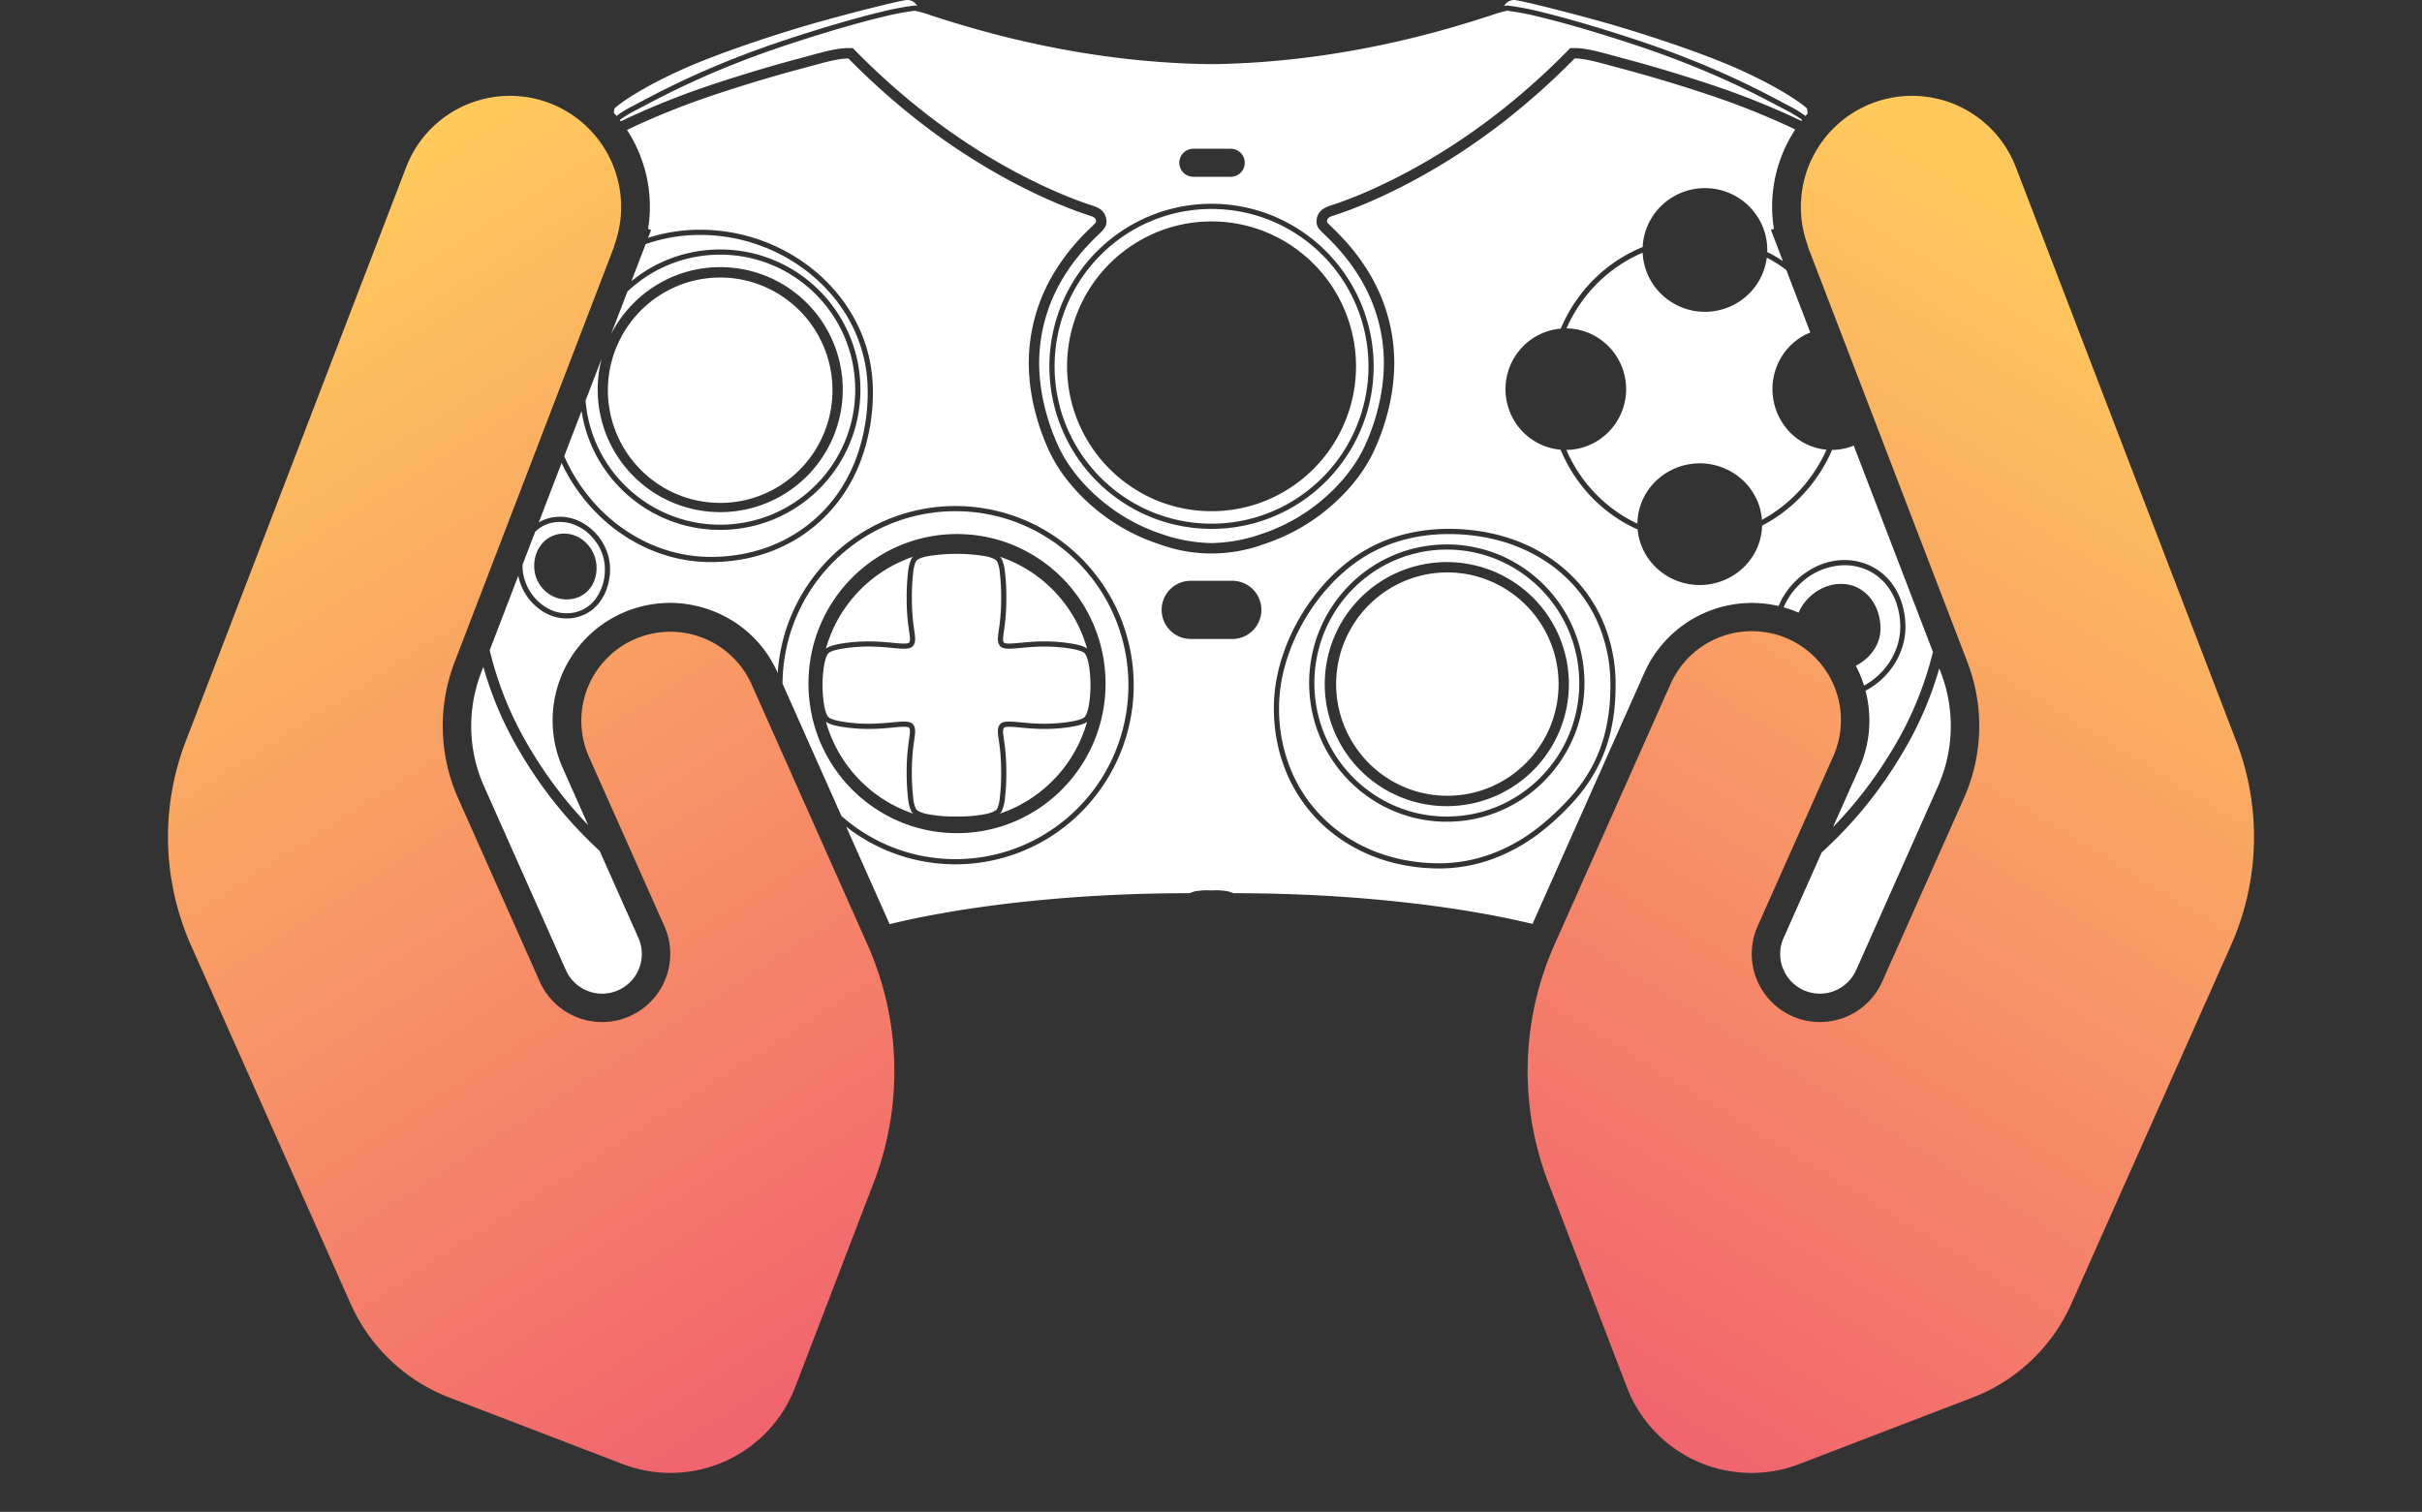
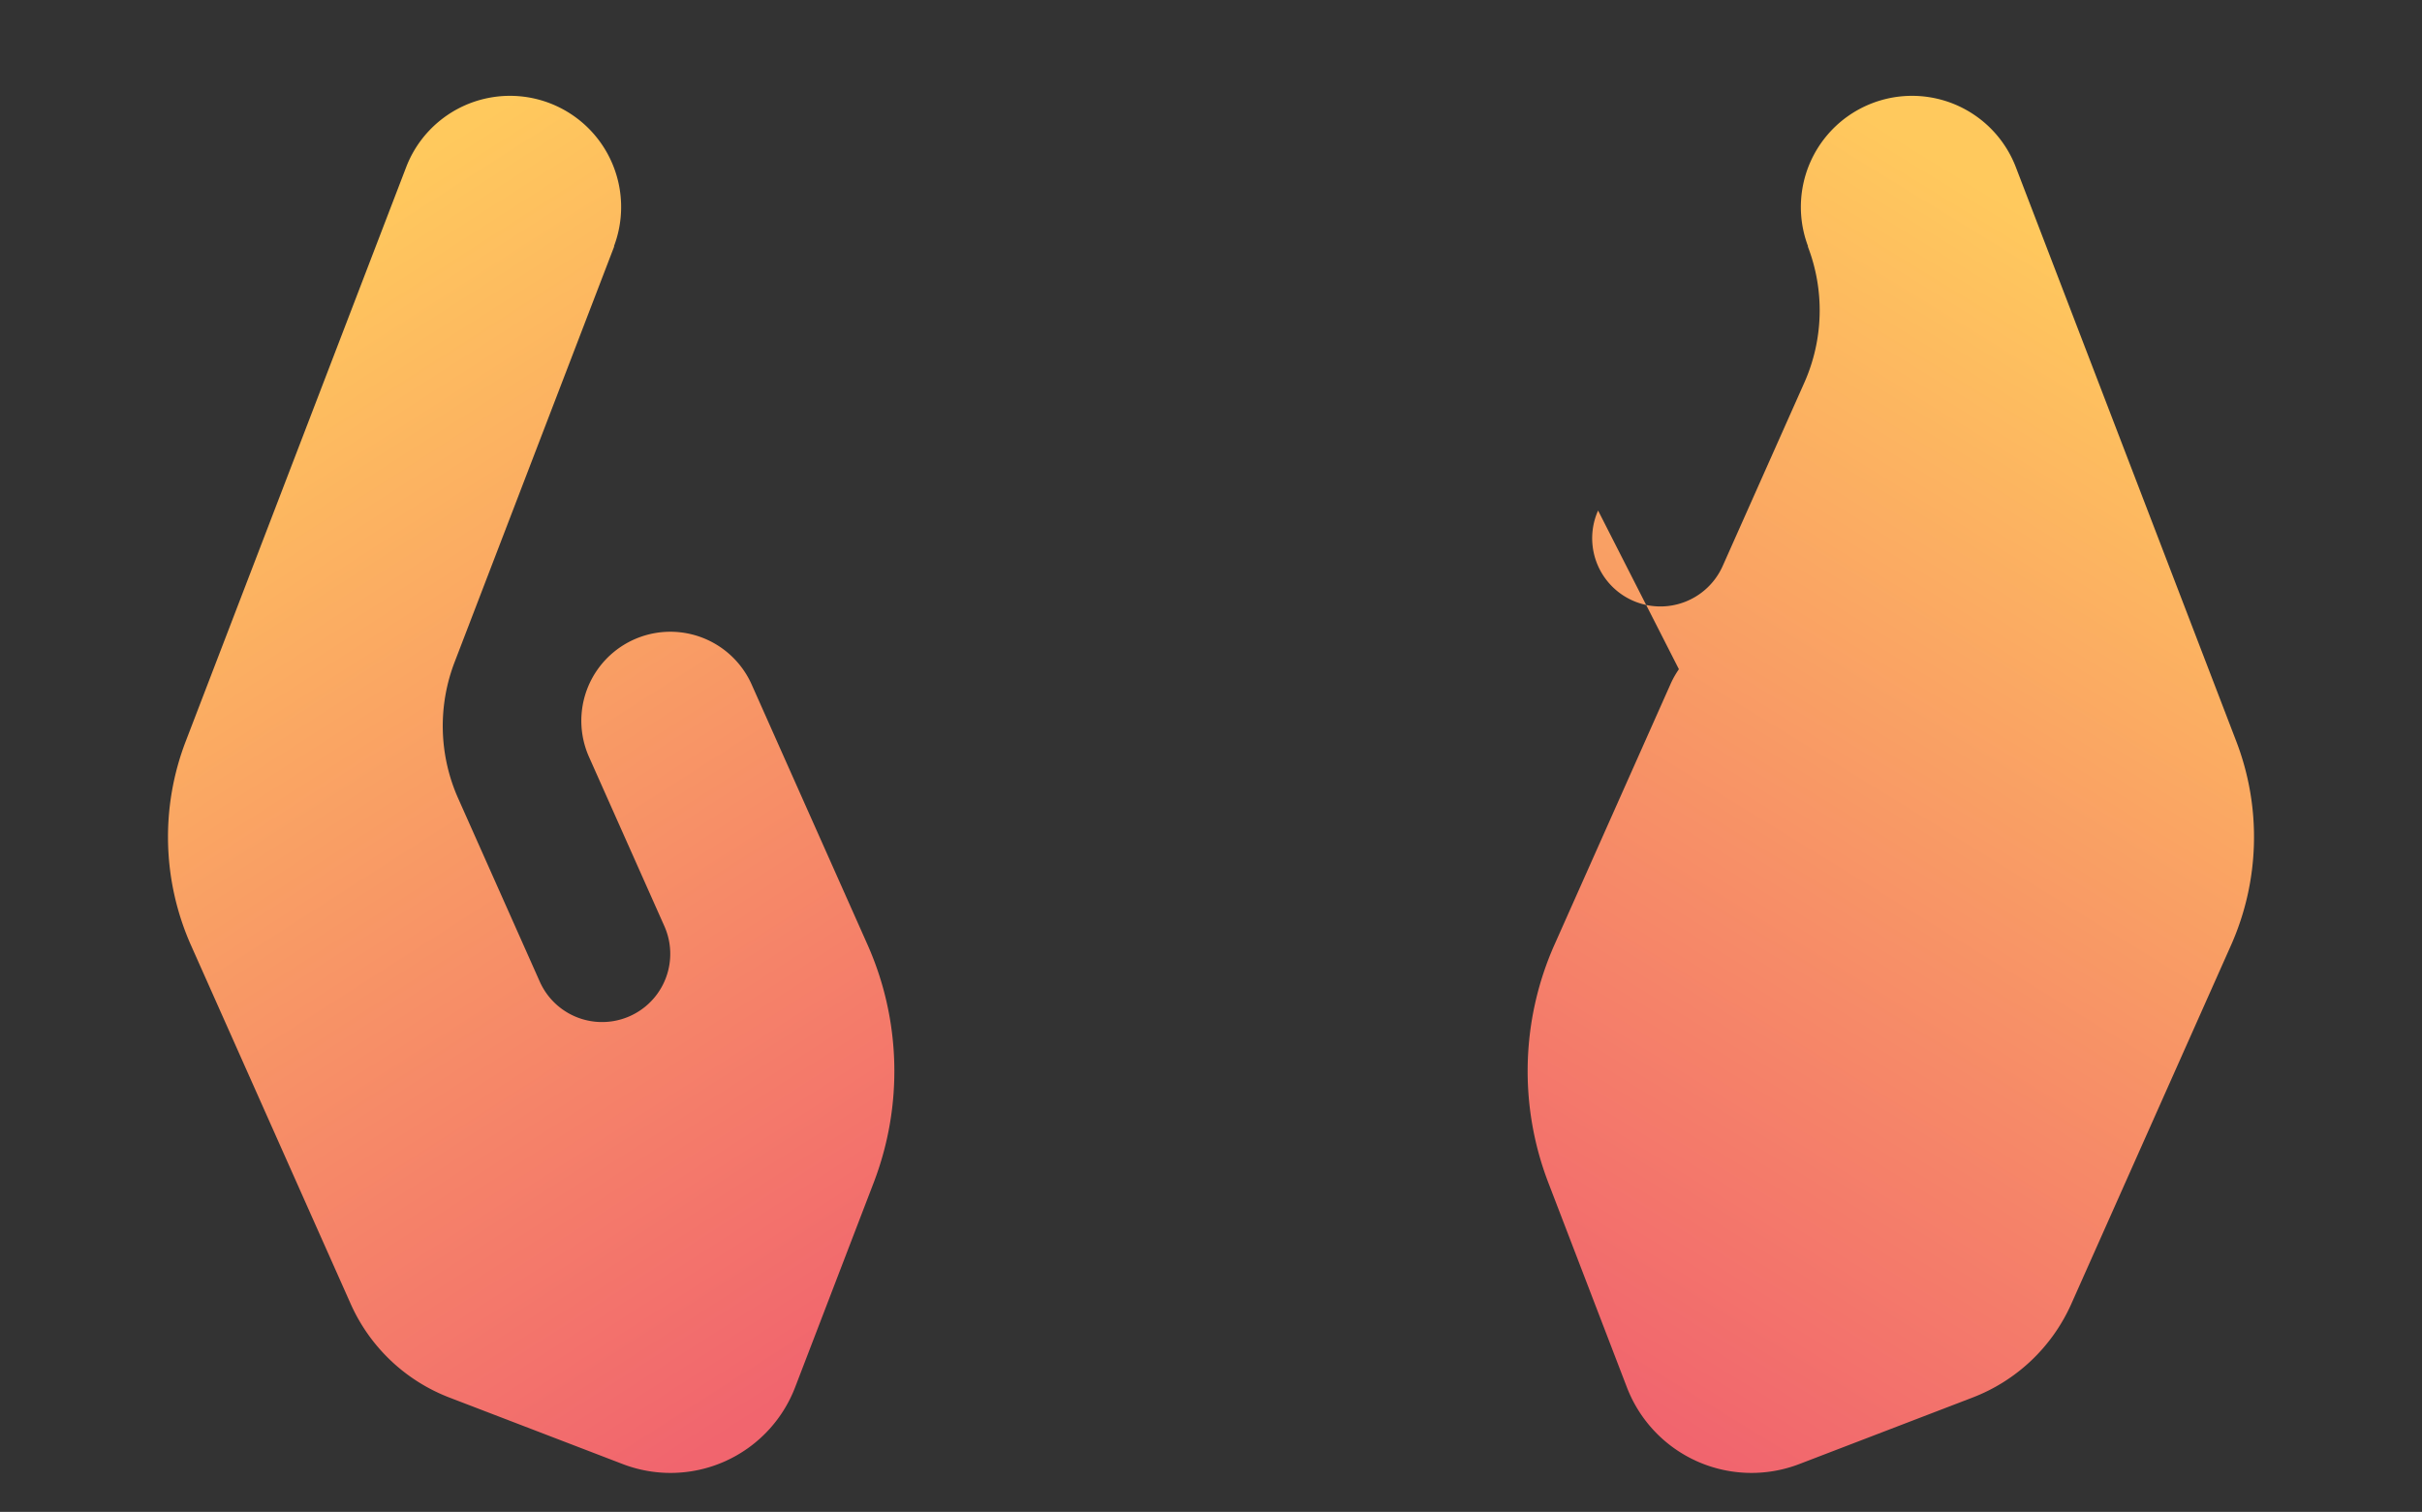
<svg xmlns="http://www.w3.org/2000/svg" xmlns:xlink="http://www.w3.org/1999/xlink" width="849.179" height="530.183" viewBox="0 0 849.179 530.183">
  <rect x="0" y="0" width="849.179" height="530.183" fill="#333333" stroke="none" />
  <defs>
    <linearGradient id="linear-gradient" x1="0.068" y1="0.97" x2="0.863" y2="0.018" gradientUnits="objectBoundingBox">
      <stop offset="0" stop-color="#f1656e" />
      <stop offset="1" stop-color="#ffc95d" />
    </linearGradient>
    <linearGradient id="linear-gradient-2" x1="0.079" y1="0.032" x2="0.912" y2="0.99" xlink:href="#linear-gradient" />
  </defs>
  <g id="Group_4856" data-name="Group 4856" transform="translate(-603.598 9659.459)">
-     <path id="Path_4266" data-name="Path 4266" d="M589.245,348.458a13.89,13.89,0,0,1-3.079-.348l-.043-.009-.034-.008a13.906,13.906,0,0,1-9.322-7.355c-.186-.372-.358-.759-.512-1.15a13.755,13.755,0,0,1,.283-10.751l13.317-29.909c1.3-1.178,2.582-2.386,3.819-3.591a148.447,148.447,0,0,0,10.443-11.283c3-3.608,5.886-7.423,8.563-11.34,2.417-3.535,4.757-7.286,6.955-11.149,1.889-3.323,3.637-6.752,5.195-10.191,1.479-3.262,2.835-6.636,4.03-10.03.8-2.262,1.544-4.6,2.221-6.935l.507,1.321a52.051,52.051,0,0,1-.992,40.09l-28.643,64.333a13.984,13.984,0,0,1-10.832,8.176A13.714,13.714,0,0,1,589.245,348.458Zm-427,0a13.718,13.718,0,0,1-4.932-.918,13.92,13.92,0,0,1-7.779-7.387l-28.643-64.333a51.874,51.874,0,0,1-4.1-27.842,53.261,53.261,0,0,1,3.106-12.249l.715-1.863c.717,2.521,1.516,5.037,2.377,7.477,1.2,3.4,2.553,6.772,4.029,10.029,1.565,3.453,3.313,6.882,5.2,10.192,2.188,3.847,4.528,7.6,6.954,11.149,2.675,3.914,5.557,7.729,8.564,11.341a148.823,148.823,0,0,0,10.443,11.282c1.041,1.015,2.12,2.035,3.206,3.032l9.793,22,3.773,8.473a13.9,13.9,0,0,1-9.546,19.255l-.041.009-.04.009A13.89,13.89,0,0,1,162.24,348.457Zm100.816-24.375L247.837,289.9c1.092.855,2.231,1.686,3.386,2.471a62.212,62.212,0,0,0,79.089-7.672,63,63,0,0,0-9.244-96.521,62.216,62.216,0,0,0-79.09,7.672,62.776,62.776,0,0,0-18.15,40.126l-.038-.086a41.934,41.934,0,0,0-2.859-5.343,40.741,40.741,0,0,0-8.638-9.767,41.628,41.628,0,0,0-26.182-9.359,41.2,41.2,0,0,0-39.3,53.573,41.948,41.948,0,0,0,1.678,4.423l8.879,19.943c-2.38-2.476-4.68-5.045-6.839-7.637-2.936-3.525-5.747-7.247-8.356-11.064-2.36-3.452-4.646-7.118-6.8-10.9-1.837-3.233-3.533-6.562-5.044-9.894-1.439-3.176-2.755-6.452-3.912-9.736-1.083-3.071-2.066-6.267-2.921-9.5-.225-.849-.445-1.72-.655-2.589l10.028-26.125a18.784,18.784,0,0,0,1.065,3.53,19.551,19.551,0,0,0,3.771,5.874,18.93,18.93,0,0,0,2.572,2.3,17.479,17.479,0,0,0,2.92,1.751,15.3,15.3,0,0,0,6.564,1.507,14.711,14.711,0,0,0,6.26-1.344,14.2,14.2,0,0,0,4.822-3.686,16.8,16.8,0,0,0,3.1-5.513,21,21,0,0,0,1.1-6.825,17.676,17.676,0,0,0-1.448-6.97,19.2,19.2,0,0,0-1.679-3.1,19.6,19.6,0,0,0-2.2-2.729,19.163,19.163,0,0,0-2.628-2.273,17.964,17.964,0,0,0-2.969-1.73,15.748,15.748,0,0,0-6.612-1.487,14.582,14.582,0,0,0-6.212,1.323,13.523,13.523,0,0,0-1.244.661l8-20.852a63.094,63.094,0,0,0,11.259,16.523,61.123,61.123,0,0,0,8.651,7.572,58.182,58.182,0,0,0,9.892,5.744,55.262,55.262,0,0,0,10.884,3.646,53.821,53.821,0,0,0,11.629,1.275,62.093,62.093,0,0,0,11.566-1.072,57.1,57.1,0,0,0,10.719-3.139,54.007,54.007,0,0,0,9.658-5.088,52.861,52.861,0,0,0,8.384-6.923,53.825,53.825,0,0,0,6.893-8.638,57.378,57.378,0,0,0,5.189-10.239A68.388,68.388,0,0,0,257.19,137.2a52.861,52.861,0,0,0-4.977-22.469,55.411,55.411,0,0,0-5.773-9.638,58.709,58.709,0,0,0-7.562-8.317,61.526,61.526,0,0,0-9.051-6.8,63.141,63.141,0,0,0-33.1-9.408A59.154,59.154,0,0,0,178.369,83.4l1.053-2.743-.091-.035-.958-.368a48.537,48.537,0,0,0-.488-18.178,49.159,49.159,0,0,0-6.92-16.52c6.293-3,13.153-5.919,20.391-8.676,4.684-1.783,11.308-4.04,18.652-6.354,7.465-2.352,15.15-4.6,21.639-6.318,1.285-.341,2.433-.654,3.867-1.048h.006l.007,0,.008,0,.018-.005c5.389-1.475,9.646-2.64,13.07-2.64a253.037,253.037,0,0,0,22.171,20.041A230.32,230.32,0,0,0,291.6,55.41c5.019,3.171,10.156,6.142,15.27,8.831,4.215,2.215,8.429,4.251,12.527,6.052,4.821,2.118,9.349,3.867,13.458,5.2l.013,0,.293.1.014.005a5.288,5.288,0,0,1,1.811.864,1.624,1.624,0,0,1,.46,1.339c0,.207-.642.83-1.705,1.863l-.006.006-.007.006,0,.005-.008.007,0,0C332.353,81.007,330.3,83,328,85.655a71.016,71.016,0,0,0-7.277,9.993,61.183,61.183,0,0,0-8.873,32.015,68.6,68.6,0,0,0,1.706,14.432,79.013,79.013,0,0,0,2.247,8.067,77.227,77.227,0,0,0,3.3,8.215,50.154,50.154,0,0,0,3.693,6.487,59.653,59.653,0,0,0,4.8,6.219,67.411,67.411,0,0,0,5.759,5.787A67.928,67.928,0,0,0,357.508,190.8a53.134,53.134,0,0,0,36.83,0A67.9,67.9,0,0,0,418.5,176.87a67.205,67.205,0,0,0,5.76-5.787,59.964,59.964,0,0,0,4.8-6.219,50.076,50.076,0,0,0,3.692-6.487,77.225,77.225,0,0,0,3.3-8.215,79.332,79.332,0,0,0,2.248-8.067A68.62,68.62,0,0,0,440,127.662a61.184,61.184,0,0,0-8.872-32.015,71.054,71.054,0,0,0-7.278-9.993c-2.313-2.663-4.351-4.643-5.7-5.953l-.005-.005,0,0-.008-.007-.005-.005,0-.006,0,0c-1.069-1.038-1.715-1.664-1.715-1.872a1.626,1.626,0,0,1,.459-1.339,5.3,5.3,0,0,1,1.811-.864l.193-.064.02-.006.016-.005.083-.027.009,0a144.053,144.053,0,0,0,13.458-5.2c4.127-1.815,8.341-3.851,12.526-6.052,5.126-2.7,10.264-5.666,15.271-8.831a230.2,230.2,0,0,0,20.8-14.866A252.9,252.9,0,0,0,503.222,20.5c3.436,0,7.7,1.17,13.107,2.651l.1.028.019.005.007,0,.013,0,.014,0,.036.01.012,0,.014,0,.406.111c.821.225,2.062.564,3.243.877,6.49,1.723,14.175,3.966,21.64,6.318,7.329,2.309,13.953,4.566,18.652,6.354,7.126,2.713,13.893,5.588,20.114,8.544a49.154,49.154,0,0,0-6.99,16.575,48.538,48.538,0,0,0-.505,18.256l-.958.368-.091.036,4.2,10.934c-.21-.142-.432-.289-.679-.449a48.058,48.058,0,0,0-4.816-2.739c.008-.254.012-.5.012-.73a21.392,21.392,0,0,0-1.717-8.436,21.693,21.693,0,0,0-4.684-6.888,21.952,21.952,0,0,0-30.56-.333,21.623,21.623,0,0,0-4.731,6.559,21.356,21.356,0,0,0-1.989,8.076c-.366.148-.764.315-1.184.5a51.6,51.6,0,0,0-8.848,4.94,52.677,52.677,0,0,0-7.707,6.539A53.462,53.462,0,0,0,503,106.549a54.043,54.043,0,0,0-4.631,8.689h.015l.021,0,.023,0,.022,0h.013l.031,0a20.792,20.792,0,0,0-7.434,1.992,21.1,21.1,0,0,0-6.3,4.624,21.439,21.439,0,0,0-.168,29.075A20.986,20.986,0,0,0,498.3,157.7a54.111,54.111,0,0,0,4.576,8.692,53.205,53.205,0,0,0,6.289,7.924,52.155,52.155,0,0,0,7.64,6.541,50.97,50.97,0,0,0,8.521,4.821,21.041,21.041,0,0,0,6.952,13.8,22.176,22.176,0,0,0,30.1-.424,21.567,21.567,0,0,0,2.669-3.074,21.193,21.193,0,0,0,2.04-3.532,20.667,20.667,0,0,0,1.86-8.112,52.218,52.218,0,0,0,6.014-3.66,53.693,53.693,0,0,0,7.7-6.614A54.751,54.751,0,0,0,593.5,157.779a20.185,20.185,0,0,0,7.584-1.523l27.779,72.367c-.167.678-.341,1.355-.514,2.012-.847,3.205-1.83,6.4-2.921,9.5-1.158,3.287-2.474,6.563-3.911,9.736-1.52,3.354-3.218,6.682-5.044,9.894-2.143,3.767-4.429,7.433-6.8,10.9-2.612,3.822-5.423,7.545-8.356,11.064-2.367,2.842-4.894,5.645-7.511,8.332l9.189-20.638a40.889,40.889,0,0,0,2.217-27.206,25.611,25.611,0,0,0,2.917-1.769,26.781,26.781,0,0,0,6.7-6.78,25.969,25.969,0,0,0,2.346-4.218,24.532,24.532,0,0,0,1.507-4.632,23.229,23.229,0,0,0,.533-4.932,27.341,27.341,0,0,0-1.538-9.217,22.466,22.466,0,0,0-4.383-7.471,20.063,20.063,0,0,0-6.831-5,21.321,21.321,0,0,0-8.735-1.8,21.723,21.723,0,0,0-4.733.53,23.973,23.973,0,0,0-4.515,1.5,25.983,25.983,0,0,0-4.171,2.345,27.3,27.3,0,0,0-6.833,6.772,25.922,25.922,0,0,0-2.408,4.218c-.112.249-.222.5-.327.758-1.055-.249-2.134-.459-3.209-.623a41.288,41.288,0,0,0-43.837,24l-20.319,45.638L488.461,324c-5.693-1.373-11.461-2.574-17.636-3.672-11.885-2.116-24.794-3.8-38.37-5-15.815-1.4-32.266-2.106-48.893-2.106a9.6,9.6,0,0,0-3.024-.827,23.419,23.419,0,0,0-3.034-.184c-.937,0-1.515.042-1.578.047h-.008c-.063,0-.641-.047-1.577-.047a23.429,23.429,0,0,0-3.035.184,9.581,9.581,0,0,0-3.024.827h-.005c-16.624,0-33.072.709-48.887,2.106-13.58,1.2-26.489,2.88-38.371,5-6.291,1.119-12.167,2.346-17.963,3.751ZM459.144,185.459a65.331,65.331,0,0,0-10.057.761,58.048,58.048,0,0,0-9.19,2.2,53.587,53.587,0,0,0-15.719,8.262,64.381,64.381,0,0,0-10.432,10.071,72.266,72.266,0,0,0-8.375,12.546,68.546,68.546,0,0,0-5.573,14.137,57.453,57.453,0,0,0-2.023,14.845,61.317,61.317,0,0,0,1.139,11.86,56.012,56.012,0,0,0,3.285,10.806,52.96,52.96,0,0,0,12.213,17.8,54.289,54.289,0,0,0,8.533,6.67,57,57,0,0,0,9.886,4.965,61.117,61.117,0,0,0,11.039,3.1,66.807,66.807,0,0,0,12,1.069,54.527,54.527,0,0,0,20.121-3.913,61.218,61.218,0,0,0,9.184-4.571,65.69,65.69,0,0,0,8.37-6.032,90.905,90.905,0,0,0,9.871-9.571,57.587,57.587,0,0,0,7.591-10.9,52.461,52.461,0,0,0,2.8-6.223,55.8,55.8,0,0,0,2.07-6.884,64.624,64.624,0,0,0,1.282-7.653,80.026,80.026,0,0,0,.439-8.531,56.086,56.086,0,0,0-4.48-22.439,50.708,50.708,0,0,0-12.339-17.3,53.607,53.607,0,0,0-8.6-6.4,58.143,58.143,0,0,0-9.944-4.732,64.019,64.019,0,0,0-11.081-2.933A71.094,71.094,0,0,0,459.144,185.459ZM368.638,203.67a10.2,10.2,0,1,0,0,20.4h14.568a10.2,10.2,0,1,0,0-20.4Zm87.228,99.065A65.135,65.135,0,0,1,444.2,301.7a59.379,59.379,0,0,1-10.71-3.005,55.16,55.16,0,0,1-9.569-4.806,52.413,52.413,0,0,1-8.246-6.445,51.15,51.15,0,0,1-11.8-17.192,56.434,56.434,0,0,1-4.281-21.962,55.626,55.626,0,0,1,1.961-14.373,66.647,66.647,0,0,1,5.425-13.761,70.486,70.486,0,0,1,8.164-12.23,62.568,62.568,0,0,1,10.135-9.786,51.778,51.778,0,0,1,15.187-7.981,56.171,56.171,0,0,1,8.9-2.135,63.642,63.642,0,0,1,9.776-.739,69.337,69.337,0,0,1,11.7.979,62.228,62.228,0,0,1,10.765,2.849,56.271,56.271,0,0,1,9.631,4.583,51.865,51.865,0,0,1,8.307,6.184,48.907,48.907,0,0,1,11.9,16.681,54.265,54.265,0,0,1,4.331,21.715,78.305,78.305,0,0,1-.429,8.336,62.587,62.587,0,0,1-1.246,7.436,53.872,53.872,0,0,1-2,6.657,50.677,50.677,0,0,1-2.706,6.008,55.849,55.849,0,0,1-7.356,10.562,89.04,89.04,0,0,1-9.675,9.378,64.039,64.039,0,0,1-8.138,5.864,59.407,59.407,0,0,1-8.91,4.435A52.718,52.718,0,0,1,455.866,302.735Zm2.55-111.812a48.278,48.278,0,0,0-9.726.988,47.837,47.837,0,0,0-17.262,7.321,48.646,48.646,0,0,0-20.29,30.519,49.429,49.429,0,0,0,0,19.588,48.537,48.537,0,0,0,28.489,35,47.747,47.747,0,0,0,9.063,2.836,48.36,48.36,0,0,0,19.453,0,47.835,47.835,0,0,0,17.262-7.321,48.646,48.646,0,0,0,20.29-30.519,49.426,49.426,0,0,0,0-19.588,48.685,48.685,0,0,0-20.29-30.519,47.8,47.8,0,0,0-26.988-8.309ZM286.145,301.278a60.792,60.792,0,0,1-12.221-1.238,60.116,60.116,0,0,1-21.678-9.176,61.173,61.173,0,0,1-6.082-4.722l-20.657-46.4a61.814,61.814,0,0,1,1.23-11.771,60.956,60.956,0,0,1,35.808-43.915,60.077,60.077,0,0,1,11.379-3.553,60.924,60.924,0,0,1,24.442,0,60.1,60.1,0,0,1,21.678,9.176,60.992,60.992,0,0,1,25.509,38.291,61.952,61.952,0,0,1,0,24.6,60.96,60.96,0,0,1-35.807,43.915,60.051,60.051,0,0,1-11.38,3.553A60.791,60.791,0,0,1,286.145,301.278Zm.546-114a52.114,52.114,0,0,0-10.5,1.066,51.592,51.592,0,0,0-18.623,7.891,52.452,52.452,0,0,0-21.9,32.919,53.3,53.3,0,0,0,0,21.139,52.377,52.377,0,0,0,30.751,37.755,51.569,51.569,0,0,0,9.776,3.055,52.232,52.232,0,0,0,20.993,0,51.593,51.593,0,0,0,18.623-7.891,52.454,52.454,0,0,0,21.9-32.919,53.3,53.3,0,0,0,0-21.139A52.377,52.377,0,0,0,306.964,191.4a51.522,51.522,0,0,0-9.776-3.055A52.115,52.115,0,0,0,286.691,187.281Zm171.725,99.065a46.448,46.448,0,0,1-9.359-.951,45.995,45.995,0,0,1-16.6-7.042,46.811,46.811,0,0,1-19.53-29.376,47.636,47.636,0,0,1,0-18.865,46.864,46.864,0,0,1,19.53-29.376,46.1,46.1,0,0,1,51.926,0,46.816,46.816,0,0,1,19.53,29.376,47.633,47.633,0,0,1,0,18.865,46.863,46.863,0,0,1-19.53,29.376,45.991,45.991,0,0,1-25.963,7.993Zm.182-89.231a42.795,42.795,0,1,0,42.613,42.794A42.752,42.752,0,0,0,458.6,197.114Zm-172.088,89.2a47.806,47.806,0,0,1-10.732-.941,10.717,10.717,0,0,1-2.47-.875,2.571,2.571,0,0,1-1.041-.877,11.442,11.442,0,0,1-.931-3.81,75.222,75.222,0,0,1-.477-9.41,70.258,70.258,0,0,1,.81-10.727c.384-2.726.6-4.228-.257-5.475-.554-.809-1.556-1.154-3.351-1.154-1.109,0-2.467.128-4.04.276l-.027,0-.014,0-.019,0c-2.255.213-5.061.478-8.329.478a58.792,58.792,0,0,1-8.592-.646c-2.815-.436-4.721-1.012-5.367-1.622s-1.194-2.106-1.585-4.322a43.973,43.973,0,0,1,0-13.887c.391-2.217.939-3.711,1.585-4.322s2.551-1.185,5.367-1.622a58.745,58.745,0,0,1,8.592-.646c3.281,0,6.094.266,8.354.481H264l.03,0c1.571.148,2.927.276,4.034.276,1.795,0,2.8-.345,3.351-1.154.853-1.247.642-2.748.257-5.473l0-.017a70.417,70.417,0,0,1-.808-10.712,75.231,75.231,0,0,1,.477-9.411,11.448,11.448,0,0,1,.931-3.809c.216-.387.96-1.13,3.511-1.751a61.69,61.69,0,0,1,21.462,0,10.655,10.655,0,0,1,2.47.875,2.567,2.567,0,0,1,1.042.877,11.5,11.5,0,0,1,.931,3.809,75.428,75.428,0,0,1,.477,9.411,70.262,70.262,0,0,1-.81,10.724v.005c-.384,2.725-.6,4.225.258,5.473.554.809,1.556,1.154,3.35,1.154,1.109,0,2.468-.128,4.041-.277l.023,0h.018c2.26-.214,5.072-.48,8.348-.48a58.77,58.77,0,0,1,8.593.646c2.815.437,4.721,1.012,5.367,1.622s1.194,2.106,1.585,4.322a43.968,43.968,0,0,1,0,13.887c-.391,2.216-.939,3.711-1.585,4.322s-2.552,1.185-5.367,1.622a58.8,58.8,0,0,1-8.593.646c-3.266,0-6.072-.265-8.326-.478l-.022,0h-.016c-1.511-.144-2.938-.279-4.065-.279-1.794,0-2.8.345-3.35,1.154-.854,1.248-.643,2.748-.258,5.47v.008a70.259,70.259,0,0,1,.81,10.723,75.419,75.419,0,0,1-.477,9.41,11.48,11.48,0,0,1-.931,3.81c-.217.387-.962,1.129-3.512,1.751A47.8,47.8,0,0,1,286.51,286.314Zm15.179-.987h0a3.348,3.348,0,0,0,.653-.815,13.543,13.543,0,0,0,1.147-4.461,77.056,77.056,0,0,0,.492-9.648,71.919,71.919,0,0,0-.827-10.974v-.005c-.345-2.449-.479-3.558-.043-4.193.157-.23.831-.363,1.848-.363s2.358.126,3.9.271h.009c2.293.217,5.148.488,8.525.488a60.714,60.714,0,0,0,8.872-.667c3.024-.469,4.993-1.068,6.021-1.832a47.469,47.469,0,0,1-11.335,19.905,47.575,47.575,0,0,1-19.256,12.294Zm-30.36,0a47.58,47.58,0,0,1-30.59-32.2c1.027.764,3,1.363,6.021,1.832a60.689,60.689,0,0,0,8.871.667c3.379,0,6.232-.27,8.525-.488h.005c1.539-.146,2.869-.272,3.9-.272s1.69.132,1.848.363c.437.636.3,1.744-.042,4.19a71.881,71.881,0,0,0-.828,10.983,76.905,76.905,0,0,0,.492,9.648,13.511,13.511,0,0,0,1.147,4.461,3.368,3.368,0,0,0,.653.814ZM458.6,279.061a39.043,39.043,0,0,1-7.853-.8,38.678,38.678,0,0,1-13.935-5.891,39.243,39.243,0,0,1,0-64.932,38.779,38.779,0,0,1,43.577,0,39.215,39.215,0,0,1-6.62,68.541,38.563,38.563,0,0,1-7.315,2.281A39.048,39.048,0,0,1,458.6,279.061Zm146.1-38.639h0c-.265-.848-.562-1.7-.882-2.536a42.287,42.287,0,0,0-2-4.427,17.472,17.472,0,0,0,3.556-2.4,15.38,15.38,0,0,0,3.7-4.737,13.139,13.139,0,0,0,1.4-5.9,18.114,18.114,0,0,0-1-6.011,15.641,15.641,0,0,0-2.824-4.988,13.241,13.241,0,0,0-4.371-3.4,12.92,12.92,0,0,0-5.642-1.259,15.137,15.137,0,0,0-5.982,1.259,16.935,16.935,0,0,0-2.712,1.469,17.347,17.347,0,0,0-2.41,1.934,17.067,17.067,0,0,0-2.024,2.331,16.129,16.129,0,0,0-1.552,2.657c-.065.142-.13.288-.192.435a41.89,41.89,0,0,0-5.242-1.874c.082-.192.146-.337.207-.472a24.06,24.06,0,0,1,2.239-3.921,25.35,25.35,0,0,1,2.913-3.449,22.955,22.955,0,0,1,15.848-6.925,19.5,19.5,0,0,1,7.995,1.646,18.256,18.256,0,0,1,6.214,4.549,20.653,20.653,0,0,1,4.027,6.87,25.485,25.485,0,0,1,1.432,8.6,21.515,21.515,0,0,1-.491,4.545,22.758,22.758,0,0,1-1.4,4.288,24.115,24.115,0,0,1-2.181,3.921,24.988,24.988,0,0,1-6.241,6.318,23.94,23.94,0,0,1-2.386,1.472Zm-363.958-13v0a47.46,47.46,0,0,1,11.333-19.9,47.566,47.566,0,0,1,19.258-12.294,3.37,3.37,0,0,0-.653.815,13.525,13.525,0,0,0-1.147,4.462,76.886,76.886,0,0,0-.492,9.648,71.943,71.943,0,0,0,.827,10.978c.345,2.448.48,3.558.043,4.194-.157.23-.831.362-1.848.362-1.041,0-2.366-.126-3.9-.271-2.292-.218-5.145-.489-8.529-.489a60.673,60.673,0,0,0-8.871.667c-3.021.468-4.99,1.067-6.019,1.831Zm91.54,0,0,0c-1.03-.764-3-1.362-6.018-1.83a60.7,60.7,0,0,0-8.872-.667c-3.378,0-6.232.27-8.526.488-1.534.146-2.859.272-3.9.272-1.017,0-1.69-.132-1.848-.362-.435-.636-.3-1.744.042-4.189l0-.011a71.9,71.9,0,0,0,.827-10.971,77.037,77.037,0,0,0-.492-9.648,13.506,13.506,0,0,0-1.148-4.461,3.361,3.361,0,0,0-.657-.818,47.576,47.576,0,0,1,30.595,32.2ZM149.765,215.059a13.5,13.5,0,0,1-5.787-1.333,15.771,15.771,0,0,1-2.615-1.569,16.988,16.988,0,0,1-2.322-2.074,17.7,17.7,0,0,1-3.419-5.324,16.506,16.506,0,0,1-1.264-6.3c0-.14,0-.281,0-.418l4.446-11.582a12.147,12.147,0,0,1,8.705-3.417,13.969,13.969,0,0,1,5.852,1.32,16.386,16.386,0,0,1,2.669,1.555,17.381,17.381,0,0,1,2.378,2.057,17.816,17.816,0,0,1,1.992,2.475,17.266,17.266,0,0,1,1.52,2.805,15.853,15.853,0,0,1,1.3,6.254,17.076,17.076,0,0,1-3.761,11.155,12.394,12.394,0,0,1-4.207,3.219A12.891,12.891,0,0,1,149.765,215.059Zm-.779-27.94a10.377,10.377,0,0,0-4.235.874,9.942,9.942,0,0,0-3.334,2.408,11.98,11.98,0,0,0-2.965,8.137,11.758,11.758,0,0,0,3.361,8.256,11.39,11.39,0,0,0,3.605,2.489,10.852,10.852,0,0,0,4.358.912,10.97,10.97,0,0,0,4.234-.817,9.771,9.771,0,0,0,3.333-2.283,10.312,10.312,0,0,0,2.182-3.5,12.525,12.525,0,0,0,.784-4.458,12.156,12.156,0,0,0-.906-4.609,12.4,12.4,0,0,0-2.454-3.829,11.6,11.6,0,0,0-3.605-2.615A10.376,10.376,0,0,0,148.985,187.119Zm51.389,8.174a51.964,51.964,0,0,1-11.235-1.232,53.417,53.417,0,0,1-10.525-3.525,56.4,56.4,0,0,1-9.581-5.565,59.127,59.127,0,0,1-8.392-7.345,61.291,61.291,0,0,1-11.665-17.66l6.074-15.823c.122.8.266,1.611.431,2.419a48.938,48.938,0,0,0,7.4,17.585,49.313,49.313,0,0,0,21.631,17.812,48.991,48.991,0,0,0,9.232,2.866,49.628,49.628,0,0,0,19.814,0,48.9,48.9,0,0,0,17.584-7.4,49.295,49.295,0,0,0,17.812-21.631,48.934,48.934,0,0,0,2.866-9.232,49.621,49.621,0,0,0,0-19.813,48.913,48.913,0,0,0-7.4-17.585,49.3,49.3,0,0,0-21.631-17.812,48.946,48.946,0,0,0-9.231-2.866,49.625,49.625,0,0,0-19.814,0,48.913,48.913,0,0,0-17.585,7.4c-1.238.837-2.456,1.744-3.619,2.7l3.3-8.592.007-.019,1.673-4.36a56.913,56.913,0,0,1,19.213-3.222,60.989,60.989,0,0,1,11.381,1.077,61.515,61.515,0,0,1,20.758,8.059,59.689,59.689,0,0,1,8.783,6.6,56.843,56.843,0,0,1,7.326,8.057,53.493,53.493,0,0,1,5.582,9.32,51.034,51.034,0,0,1,4.807,21.7,66.568,66.568,0,0,1-4.285,24.154,55.533,55.533,0,0,1-5.024,9.913,51.941,51.941,0,0,1-6.659,8.346,50.983,50.983,0,0,1-8.093,6.683,52.2,52.2,0,0,1-9.332,4.916,55.29,55.29,0,0,1-10.377,3.038A60.372,60.372,0,0,1,200.374,195.293Zm175.549-4.846a55.473,55.473,0,0,1-17.256-3.1,64.263,64.263,0,0,1-22.9-13.195,63.483,63.483,0,0,1-5.447-5.472,56.164,56.164,0,0,1-4.505-5.838,46.289,46.289,0,0,1-3.424-6.014A73.158,73.158,0,0,1,319.252,149a75.708,75.708,0,0,1-2.145-7.695,64.812,64.812,0,0,1-1.619-13.651,57.6,57.6,0,0,1,8.355-30.133,67.29,67.29,0,0,1,6.9-9.478c2.218-2.555,4.185-4.465,5.487-5.729l.008-.007,0,0,0,0,.008-.007c1.882-1.828,2.827-2.746,2.827-4.493a5.241,5.241,0,0,0-1.627-4.013,8.366,8.366,0,0,0-3.122-1.642l-.362-.118c-4-1.3-8.415-3-13.114-5.067-4.049-1.779-8.186-3.778-12.3-5.941-5.031-2.644-10.085-5.567-15.02-8.686A226.675,226.675,0,0,1,273.07,37.7a249.693,249.693,0,0,1-21.851-19.752l-1.07-1.088h-1.526c-3.918,0-8.4,1.227-14.065,2.78h-.007l-3.839,1.04c-6.561,1.743-14.3,4-21.8,6.365-7.4,2.331-14.095,4.612-18.853,6.424-7.549,2.874-14.693,5.924-21.233,9.065-.113-.147-.228-.3-.363-.467.164-.123.307-.228.438-.322a39.906,39.906,0,0,1,5.042-3.02c.759-.389,1.718-.9,2.558-1.346l.007,0,.026-.014.011-.005.033-.018.012-.006.006,0,.014-.008.006,0,.006,0,.009-.005.012-.006c3.262-1.731,8.191-4.347,14.715-7.413,7.789-3.662,16.075-7.122,24.627-10.284,7.893-2.917,19.048-6.561,29.112-9.51,5.723-1.675,10.842-3.059,15.217-4.114a96.35,96.35,0,0,1,11.577-2.227,41.677,41.677,0,0,1,5.845,1.69l.042.014.006,0,.016,0,.007,0c14.061,4.511,51.412,16.493,97.931,17.023,46.526-.529,83.871-12.512,97.93-17.024l.007,0,.011,0,.032-.01a41.826,41.826,0,0,1,5.866-1.7,96.2,96.2,0,0,1,11.577,2.227c4.406,1.063,9.526,2.447,15.217,4.114,10.07,2.951,21.226,6.6,29.112,9.51,8.542,3.159,16.828,6.619,24.627,10.283,6.53,3.069,11.456,5.684,14.715,7.415l.026.014.02.011.006,0,.076.04.014.007.014.007.014.007c.876.465,1.792.951,2.531,1.331a39.832,39.832,0,0,1,5.042,3.02c.148.106.3.215.439.322-.1.123-.193.247-.265.34-6.476-3.1-13.53-6.107-20.967-8.938-4.75-1.808-11.446-4.09-18.853-6.424-7.526-2.371-15.268-4.632-21.8-6.365l-3.839-1.04c-5.671-1.554-10.148-2.781-14.071-2.781H501.7l-1.07,1.088A249.391,249.391,0,0,1,478.775,37.7,226.205,226.205,0,0,1,458.3,52.331c-4.916,3.108-9.969,6.03-15.02,8.686-4.092,2.153-8.229,4.152-12.3,5.941a140.462,140.462,0,0,1-13.123,5.07l-.373.122a8.3,8.3,0,0,0-3.1,1.635,5.242,5.242,0,0,0-1.627,4.013c0,1.746.948,2.667,2.836,4.5l.005.005.028.027c1.3,1.266,3.272,3.179,5.469,5.711A67.4,67.4,0,0,1,428,97.52a57.614,57.614,0,0,1,8.355,30.133,64.991,64.991,0,0,1-1.62,13.651A75.792,75.792,0,0,1,432.594,149a73.488,73.488,0,0,1-3.141,7.826,46.354,46.354,0,0,1-3.424,6.014,56.463,56.463,0,0,1-4.506,5.839,63.235,63.235,0,0,1-5.446,5.471,64.262,64.262,0,0,1-22.9,13.195A55.438,55.438,0,0,1,375.923,190.447Zm0-118.985a57.062,57.062,0,0,0-11.451,1.158A56.395,56.395,0,0,0,344.156,81.2a57.073,57.073,0,0,0,9.652,99.783,56.365,56.365,0,0,0,10.665,3.321,57.177,57.177,0,0,0,22.9,0,56.419,56.419,0,0,0,20.316-8.576,57.075,57.075,0,0,0-9.652-99.784,56.369,56.369,0,0,0-10.664-3.321A57.076,57.076,0,0,0,375.923,71.462Zm-6.374-19.3a4.917,4.917,0,0,0,0,9.834H382.66a4.917,4.917,0,0,0,0-9.834ZM203.652,184a47.716,47.716,0,0,1-9.543-.962,47.106,47.106,0,0,1-16.93-7.124,47.481,47.481,0,0,1-17.154-20.831,47.086,47.086,0,0,1-3.568-14.607l5.658-14.741a42.96,42.96,0,1,0,41.536-32.059,42.674,42.674,0,0,0-22.684,6.515,43.357,43.357,0,0,0-15.557,16.959l5.725-14.914a47.388,47.388,0,0,1,14.086-9.21,47.054,47.054,0,0,1,8.888-2.758,47.8,47.8,0,0,1,19.084,0,47.084,47.084,0,0,1,16.93,7.123,47.5,47.5,0,0,1,17.155,20.831,47.1,47.1,0,0,1,2.759,8.888,47.8,47.8,0,0,1,0,19.084,47.067,47.067,0,0,1-7.124,16.93,47.482,47.482,0,0,1-20.831,17.154,47.045,47.045,0,0,1-8.888,2.759A47.7,47.7,0,0,1,203.652,184Zm321.6-.361h0a49.178,49.178,0,0,1-7.394-4.273,50.418,50.418,0,0,1-7.374-6.313,51.482,51.482,0,0,1-6.073-7.653,52.282,52.282,0,0,1-4.091-7.624,20.845,20.845,0,0,0,8.153-1.729,21.08,21.08,0,0,0,3.555-1.974,21.36,21.36,0,0,0-3.514-37.162,20.831,20.831,0,0,0-8.131-1.746,51.9,51.9,0,0,1,10.281-15.274,50.992,50.992,0,0,1,7.44-6.313,49.828,49.828,0,0,1,8.536-4.765c.188-.082.351-.151.413-.177l0,0,.006,0,.031-.013a21.354,21.354,0,0,0,1.972,8.1,21.852,21.852,0,0,0,11.564,11,21.959,21.959,0,0,0,22.819-3.862,21.584,21.584,0,0,0,7.163-13.5,45.416,45.416,0,0,1,6.837,4.323l8.413,21.916c-.386.154-.777.324-1.163.506a20.741,20.741,0,0,0-6.311,4.609,21.3,21.3,0,0,0-4.238,6.667,21.783,21.783,0,0,0,3.943,22.531,20.493,20.493,0,0,0,13.455,6.789,52.914,52.914,0,0,1-10.189,15.1,51.92,51.92,0,0,1-7.442,6.39A50.978,50.978,0,0,1,568.9,182.3a20.647,20.647,0,0,0-2.119-7.758,21.326,21.326,0,0,0-4.749-6.284,22.173,22.173,0,0,0-30.381.493,21.693,21.693,0,0,0-2.669,3.154,21.123,21.123,0,0,0-2.015,3.619,20.716,20.716,0,0,0-1.716,8.114Zm-149.326,0a55.161,55.161,0,0,1-11.084-1.121,54.546,54.546,0,0,1-19.66-8.3,55.255,55.255,0,0,1,9.34-96.6,54.606,54.606,0,0,1,10.32-3.214,55.384,55.384,0,0,1,22.169,0,54.588,54.588,0,0,1,19.661,8.3,55.254,55.254,0,0,1-9.341,96.6,54.608,54.608,0,0,1-10.319,3.213A55.173,55.173,0,0,1,375.923,183.639Zm0-105.985a50.882,50.882,0,0,0-10.2,1.032,50.244,50.244,0,0,0-18.1,7.645,50.879,50.879,0,0,0,8.6,88.944,50.193,50.193,0,0,0,9.5,2.961,50.935,50.935,0,0,0,20.406,0,50.261,50.261,0,0,0,18.1-7.646,50.879,50.879,0,0,0-8.6-88.944,50.264,50.264,0,0,0-9.5-2.96A50.877,50.877,0,0,0,375.923,77.654Zm-172.271,98.7a39.437,39.437,0,0,1-7.927-.8,39,39,0,0,1-14.065-5.946,39.58,39.58,0,0,1,6.682-69.178,39.015,39.015,0,0,1,7.384-2.3,39.54,39.54,0,0,1,15.854,0,39.042,39.042,0,0,1,14.065,5.946,39.583,39.583,0,0,1-6.682,69.179,39.065,39.065,0,0,1-15.311,3.105ZM584.17,40.657h0c-.169-.127-.347-.258-.529-.389a41.522,41.522,0,0,0-5.271-3.161c-.727-.374-1.681-.88-2.447-1.287l-.005,0-.029-.015-.044-.023-.013-.007-.088-.047-.011-.006-.005,0-.009-.005L575.7,35.7c-3.276-1.739-8.228-4.368-14.808-7.461-7.839-3.684-16.173-7.164-24.77-10.343C528.2,14.971,517,11.311,506.894,8.349c-5.7-1.671-10.848-3.063-15.3-4.136a97.919,97.919,0,0,0-11.814-2.268l-.095-.01h-.1a4.767,4.767,0,0,0-1.084.158A4.046,4.046,0,0,1,482,0c.972,0,6.532,1.26,14.512,3.29S512.9,7.607,518.468,9.268c8.358,2.494,16.781,5.242,24.357,7.946,7.3,2.6,13.619,5.1,18.282,7.214,3.975,1.8,7.689,3.637,11.039,5.454,2.685,1.457,5.137,2.9,7.286,4.292a44.2,44.2,0,0,1,5.249,3.819l0,.008c.044.294.136.916.253,1.776-.257.288-.514.584-.765.88Zm-416.858,0h0c-.31-.365-.628-.729-.946-1.082.112-.819.2-1.4.224-1.564l0-.009v-.007a42.814,42.814,0,0,1,5.249-3.82c2.16-1.4,4.612-2.841,7.286-4.292,3.341-1.813,7.055-3.648,11.039-5.454,4.665-2.115,10.987-4.609,18.281-7.214,7.568-2.7,15.991-5.448,24.357-7.946,5.542-1.655,13.954-3.946,21.952-5.979C262.735,1.26,268.3,0,269.267,0a4.028,4.028,0,0,1,3.466,2.039,4.266,4.266,0,0,0-.84-.1h-.1l-.094.01a97.958,97.958,0,0,0-11.814,2.268c-4.464,1.077-9.612,2.469-15.3,4.136-10.116,2.965-21.317,6.625-29.232,9.551-8.6,3.177-16.929,6.658-24.77,10.344-6.581,3.093-11.538,5.725-14.818,7.466l-.009,0-.009,0-.006,0-.031.017-.036.02-.076.041-.025.013-.016.009-.008,0-.027.014-.062.033c-.772.41-1.646.874-2.349,1.234a41.564,41.564,0,0,0-5.272,3.161c-.182.131-.359.261-.528.389Z" transform="translate(652.448 -9659.459)" fill="#fff" />
-     <path id="Icon_fa-solid-hands-holding" data-name="Icon fa-solid-hands-holding" d="M513.008,43.479V199.588a62.387,62.387,0,0,1-18.223,44.143l-49.8,49.8a23.91,23.91,0,1,1-33.814-33.814L425.988,244.9l31.183-31.183a31.214,31.214,0,1,0-44.143-44.143l-31.183,31.183-14.812,14.812-24.654,24.654A109.162,109.162,0,0,0,310.416,317.4v76.885a46.786,46.786,0,0,0,46.774,46.774h65a62.388,62.388,0,0,0,44.143-18.222l97.349-97.349a93.514,93.514,0,0,0,27.383-66.166V43.479a38.979,38.979,0,0,0-77.957,0Z" transform="translate(742.911 -9429.799) rotate(-21)" fill="url(#linear-gradient)" />
+     <path id="Icon_fa-solid-hands-holding" data-name="Icon fa-solid-hands-holding" d="M513.008,43.479a62.387,62.387,0,0,1-18.223,44.143l-49.8,49.8a23.91,23.91,0,1,1-33.814-33.814L425.988,244.9l31.183-31.183a31.214,31.214,0,1,0-44.143-44.143l-31.183,31.183-14.812,14.812-24.654,24.654A109.162,109.162,0,0,0,310.416,317.4v76.885a46.786,46.786,0,0,0,46.774,46.774h65a62.388,62.388,0,0,0,44.143-18.222l97.349-97.349a93.514,93.514,0,0,0,27.383-66.166V43.479a38.979,38.979,0,0,0-77.957,0Z" transform="translate(742.911 -9429.799) rotate(-21)" fill="url(#linear-gradient)" />
    <path id="Icon_fa-solid-hands-holding-2" data-name="Icon fa-solid-hands-holding" d="M202.592,397.582V241.473a62.387,62.387,0,0,0-18.223-44.143l-49.8-49.8a23.91,23.91,0,1,0-33.814,33.814l14.812,14.812,31.183,31.183a31.214,31.214,0,0,1-44.143,44.143L71.428,240.3,56.617,225.492,31.962,200.838A109.163,109.163,0,0,1,0,123.66V46.775A46.786,46.786,0,0,1,46.774,0h65a62.387,62.387,0,0,1,44.143,18.223l97.349,97.349a93.515,93.515,0,0,1,27.383,66.166V397.582a38.979,38.979,0,0,1-77.957,0Z" transform="translate(865.605 -9129.276) rotate(-159)" fill="url(#linear-gradient-2)" />
  </g>
</svg>